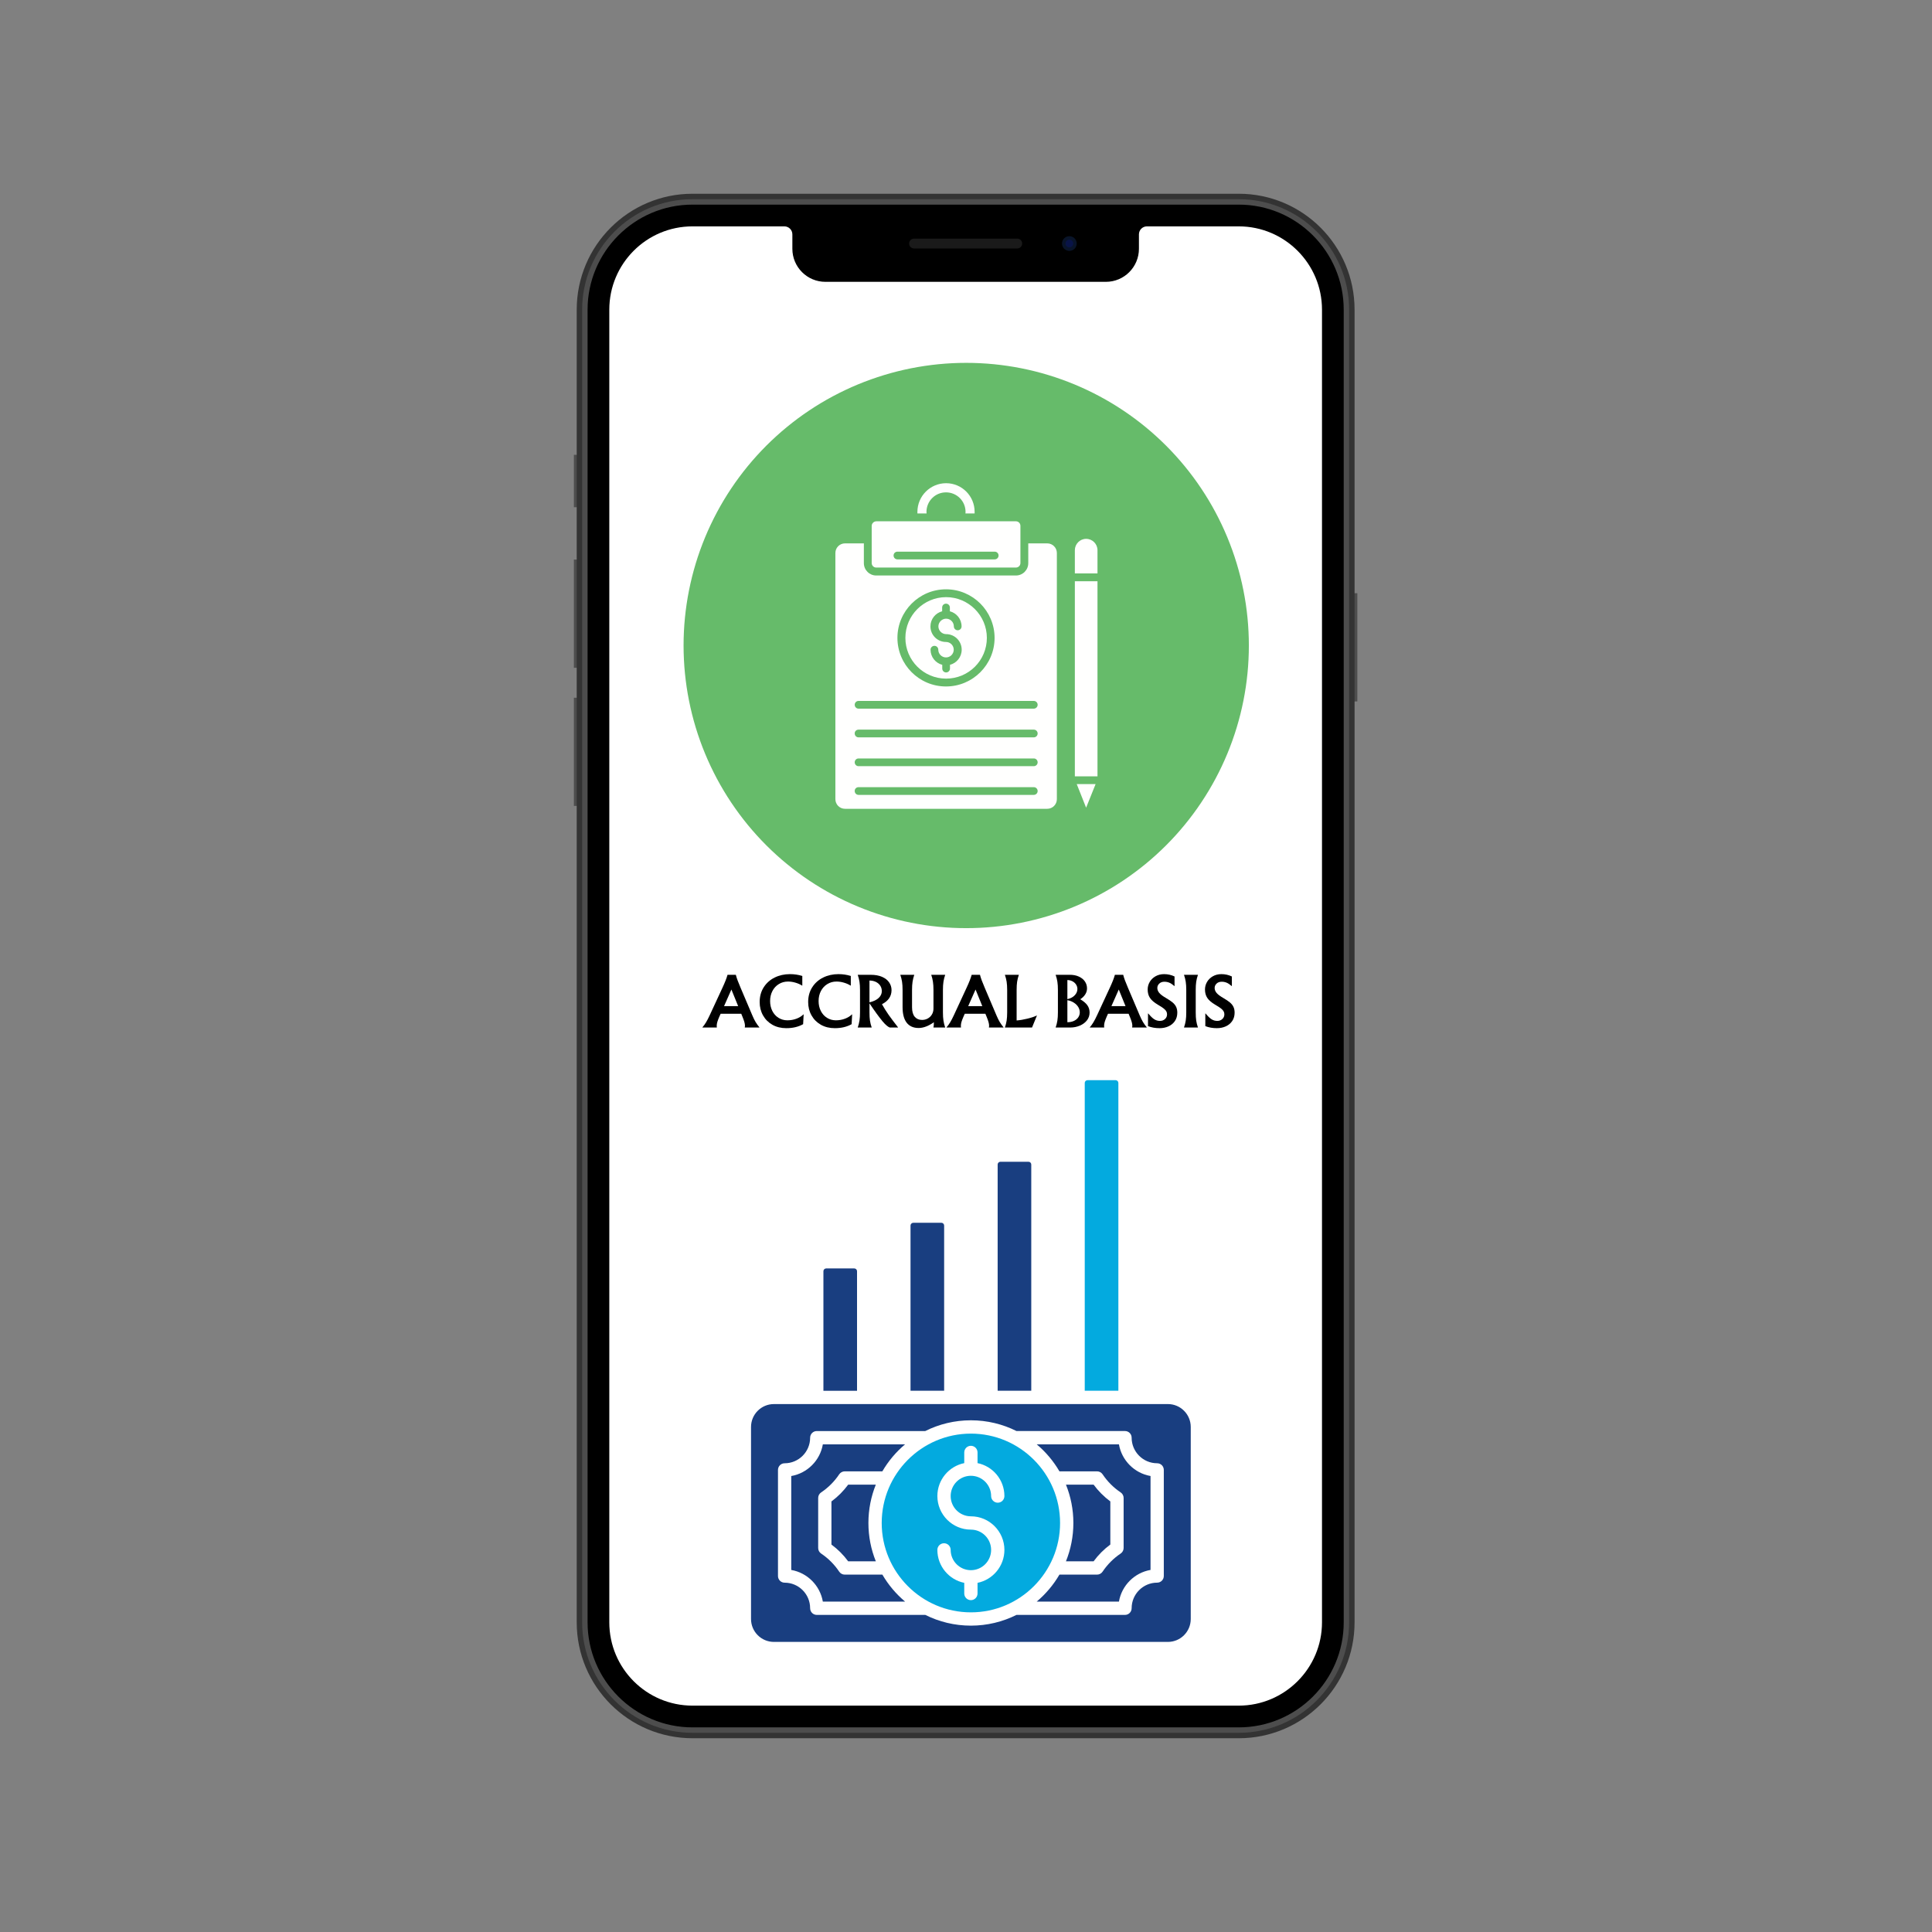
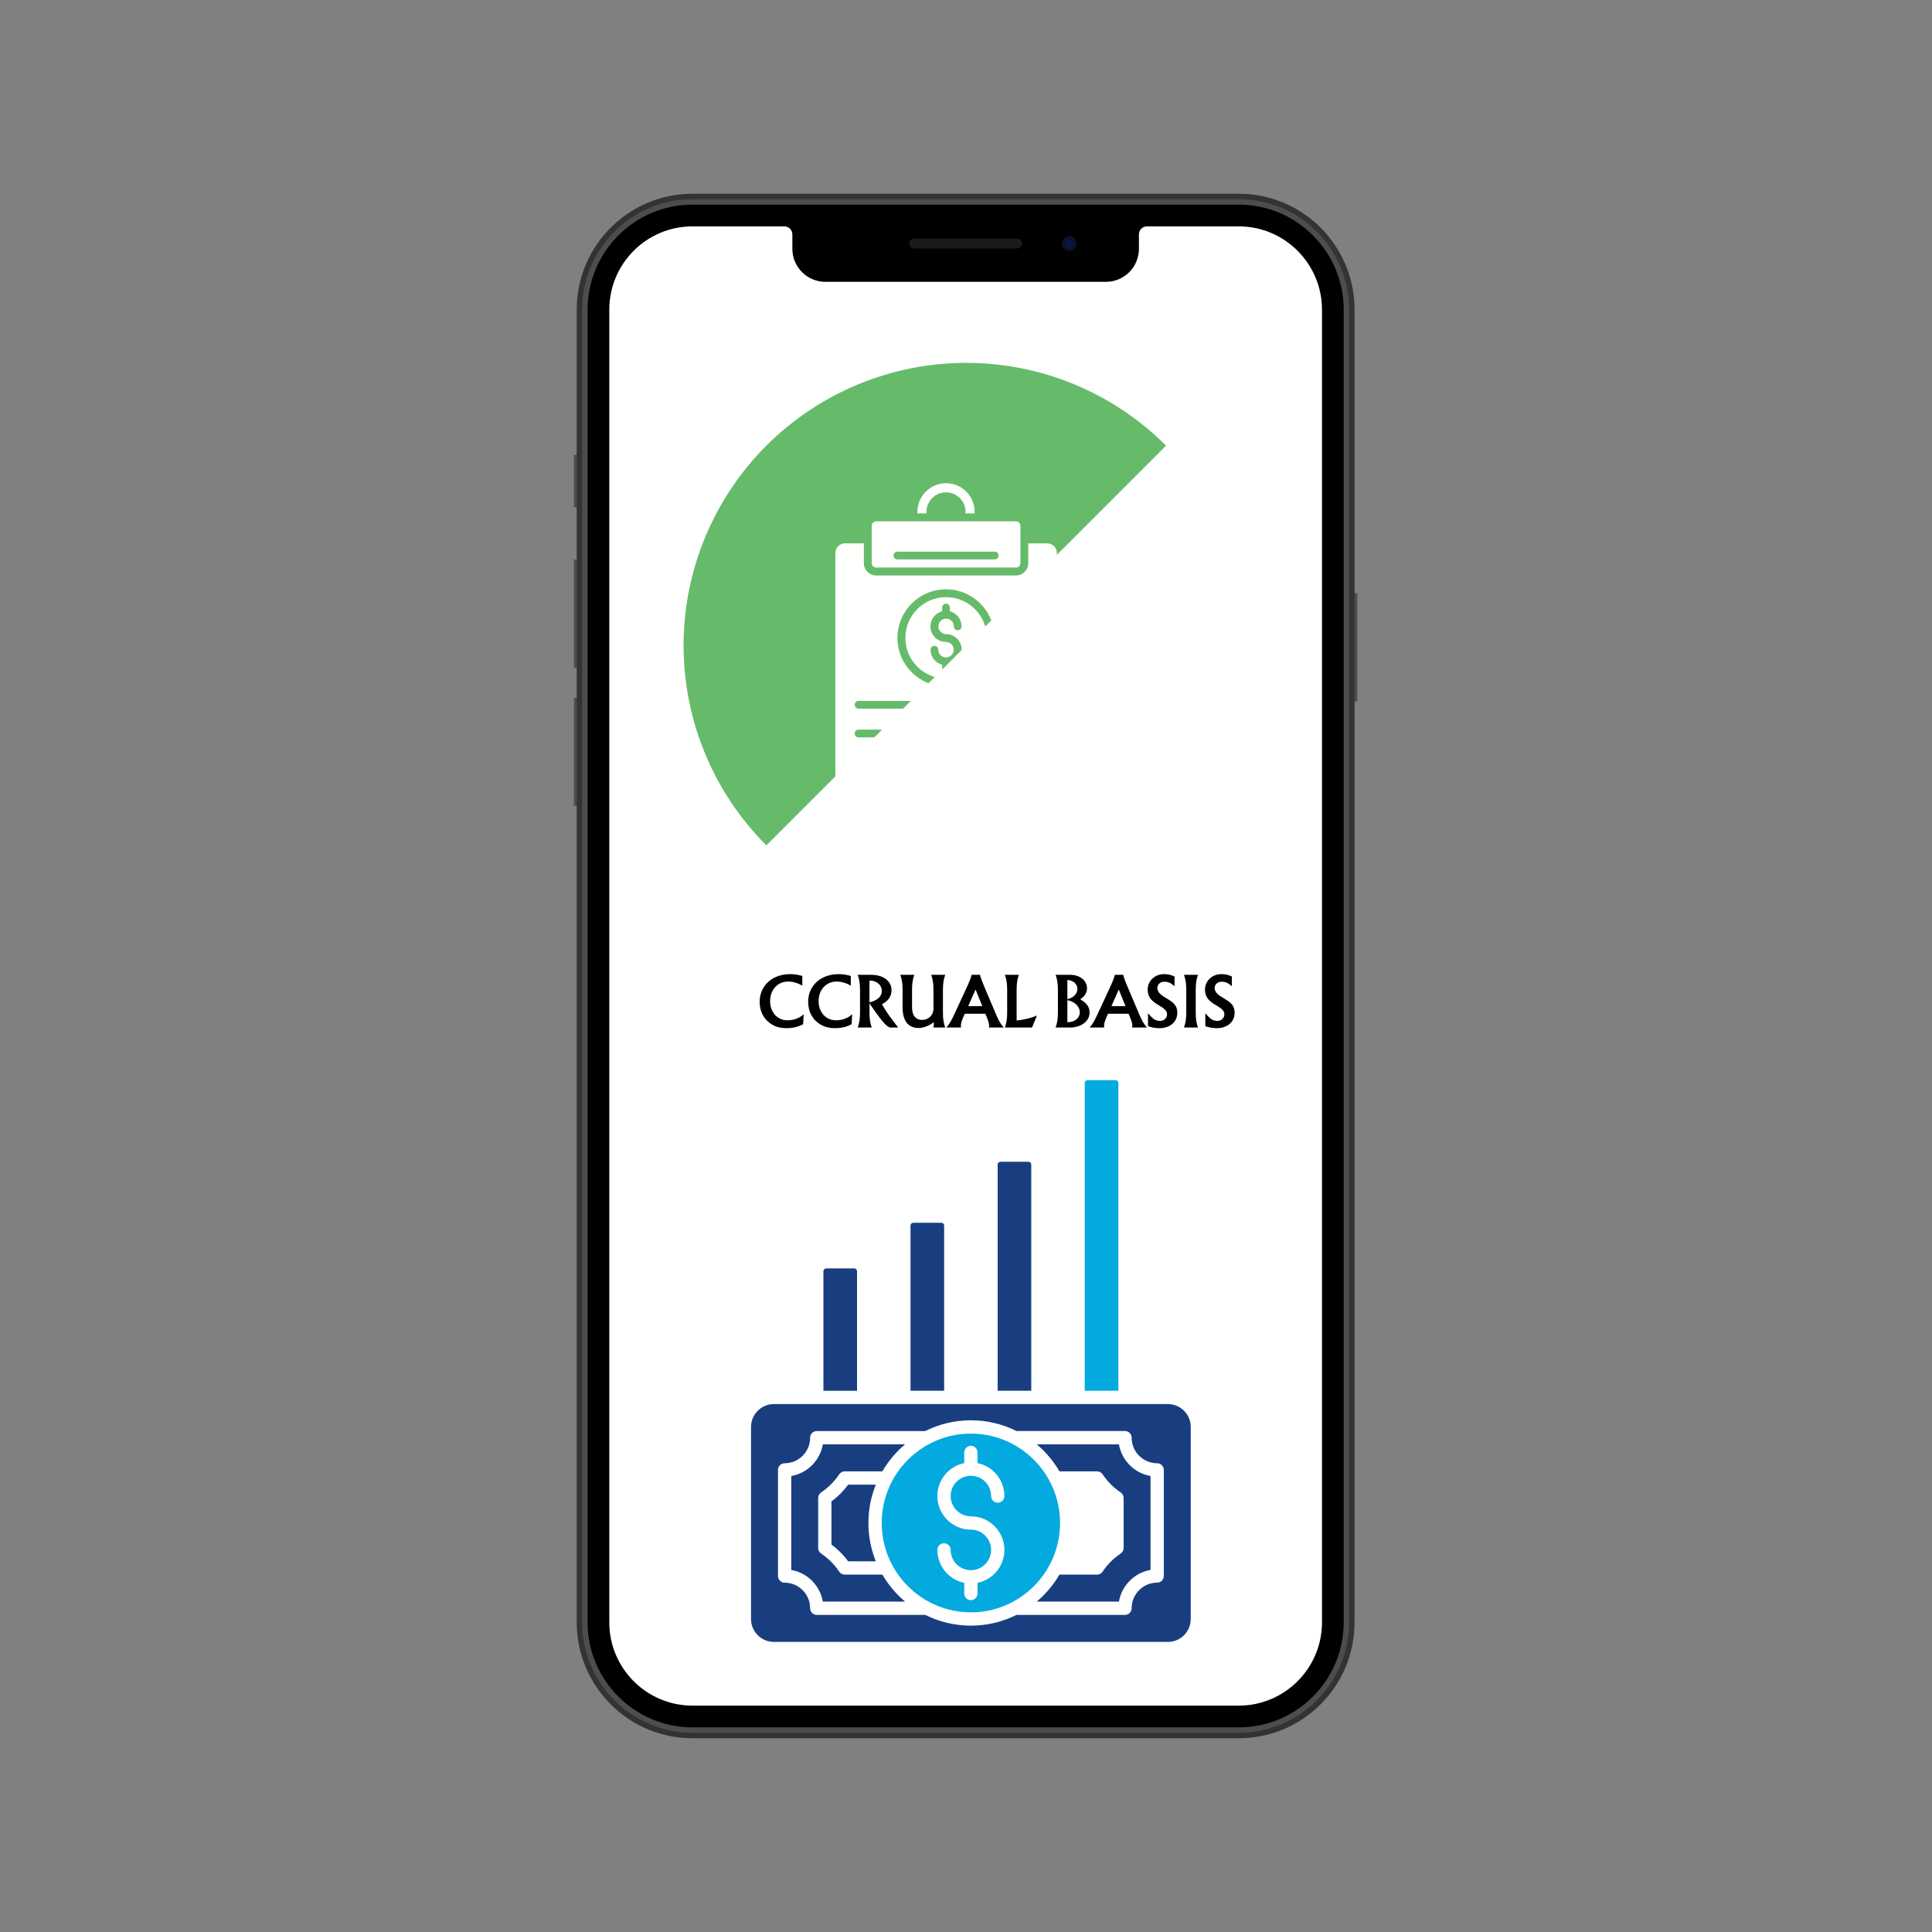
<svg xmlns="http://www.w3.org/2000/svg" width="1080" zoomAndPan="magnify" viewBox="0 0 810 810" height="1080" preserveAspectRatio="xMidYMid meet" version="1.0">
  <rect x="0" y="0" width="810" height="810" fill="#808080" stroke="none" />
  <defs>
    <g />
    <clipPath id="93ebd960a3">
      <path d="M 240.57 190 L 246 190 L 246 213 L 240.57 213 Z M 240.57 190 " clip-rule="nonzero" />
    </clipPath>
    <clipPath id="8de4159d0e">
      <path d="M 240.57 292 L 246 292 L 246 338 L 240.57 338 Z M 240.57 292 " clip-rule="nonzero" />
    </clipPath>
    <clipPath id="78579bdbb9">
      <path d="M 564 248 L 569.07 248 L 569.07 295 L 564 295 Z M 564 248 " clip-rule="nonzero" />
    </clipPath>
    <clipPath id="b9dc9b1387">
      <path d="M 240.57 234 L 246 234 L 246 280 L 240.57 280 Z M 240.57 234 " clip-rule="nonzero" />
    </clipPath>
    <clipPath id="4f32c9540a">
-       <path d="M 286.59 152.129 L 523.59 152.129 L 523.59 389.129 L 286.59 389.129 Z M 286.59 152.129 " clip-rule="nonzero" />
+       <path d="M 286.59 152.129 L 523.59 152.129 L 286.59 389.129 Z M 286.59 152.129 " clip-rule="nonzero" />
    </clipPath>
    <clipPath id="a26c2dbee7">
      <path d="M 454 452.852 L 469 452.852 L 469 584 L 454 584 Z M 454 452.852 " clip-rule="nonzero" />
    </clipPath>
    <clipPath id="03f8f6f6b0">
      <path d="M 314.797 588 L 499.297 588 L 499.297 688.352 L 314.797 688.352 Z M 314.797 588 " clip-rule="nonzero" />
    </clipPath>
  </defs>
  <g clip-path="url(#93ebd960a3)">
    <path fill="#4d4d4d" d="M 245.531 212.645 L 240.598 212.645 L 240.598 190.684 L 245.531 190.684 L 245.531 212.645 " fill-opacity="1" fill-rule="nonzero" />
  </g>
  <g clip-path="url(#8de4159d0e)">
    <path fill="#4d4d4d" d="M 245.531 337.895 L 240.598 337.895 L 240.598 292.523 L 245.531 292.523 L 245.531 337.895 " fill-opacity="1" fill-rule="nonzero" />
  </g>
  <g clip-path="url(#78579bdbb9)">
    <path fill="#4d4d4d" d="M 569.113 294.086 L 564.176 294.086 L 564.176 248.707 L 569.113 248.707 L 569.113 294.086 " fill-opacity="1" fill-rule="nonzero" />
  </g>
  <g clip-path="url(#b9dc9b1387)">
    <path fill="#4d4d4d" d="M 245.531 279.977 L 240.598 279.977 L 240.598 234.605 L 245.531 234.605 L 245.531 279.977 " fill-opacity="1" fill-rule="nonzero" />
  </g>
  <path fill="#333333" d="M 519.359 728.766 L 290.344 728.766 C 263.531 728.766 241.793 707.008 241.793 680.164 L 241.793 129.836 C 241.793 102.992 263.531 81.23 290.344 81.23 L 519.359 81.23 C 546.172 81.23 567.91 102.992 567.91 129.836 L 567.91 680.164 C 567.91 707.008 546.172 728.766 519.359 728.766 " fill-opacity="1" fill-rule="nonzero" />
  <path fill="#4d4d4d" d="M 290.344 726.488 C 264.828 726.488 244.07 705.707 244.07 680.164 L 244.07 129.836 C 244.07 104.293 264.828 83.512 290.344 83.512 L 519.359 83.512 C 544.875 83.512 565.633 104.293 565.633 129.836 L 565.633 680.164 C 565.633 705.707 544.875 726.488 519.359 726.488 L 290.344 726.488 " fill-opacity="1" fill-rule="nonzero" />
  <path fill="#000000" d="M 290.344 724.211 C 266.082 724.211 246.348 704.449 246.348 680.164 L 246.348 129.836 C 246.348 105.551 266.082 85.789 290.344 85.789 L 519.359 85.789 C 543.621 85.789 563.359 105.551 563.359 129.836 L 563.359 680.164 C 563.359 704.449 543.621 724.211 519.359 724.211 L 290.344 724.211 " fill-opacity="1" fill-rule="nonzero" />
  <path fill="#ffffff" d="M 554.254 129.836 L 554.254 680.164 C 554.254 699.426 538.602 715.094 519.355 715.094 L 290.344 715.094 C 271.074 715.094 255.453 699.453 255.453 680.164 L 255.453 129.836 C 255.453 110.547 271.074 94.906 290.344 94.906 L 328.855 94.906 C 330.703 94.906 332.203 96.41 332.203 98.262 L 332.203 104.301 C 332.203 111.953 338.402 118.16 346.051 118.16 L 463.652 118.16 C 471.301 118.16 477.504 111.953 477.504 104.293 L 477.504 98.262 C 477.504 96.41 479.004 94.906 480.852 94.906 L 519.355 94.906 C 538.602 94.906 554.254 110.578 554.254 129.836 " fill-opacity="1" fill-rule="nonzero" />
  <path fill="#1a1a1a" d="M 426.492 104.168 L 383.211 104.168 C 382.074 104.168 381.148 103.242 381.148 102.102 C 381.148 100.965 382.074 100.043 383.211 100.043 L 426.492 100.043 C 427.633 100.043 428.555 100.965 428.555 102.102 C 428.555 103.242 427.633 104.168 426.492 104.168 " fill-opacity="1" fill-rule="nonzero" />
  <path fill="#091429" d="M 451.414 102.102 C 451.414 103.809 450.035 105.191 448.332 105.191 C 446.633 105.191 445.25 103.809 445.25 102.102 C 445.25 100.398 446.633 99.016 448.332 99.016 C 450.035 99.016 451.414 100.398 451.414 102.102 " fill-opacity="1" fill-rule="nonzero" />
  <path fill="#091448" d="M 449.949 102.102 C 449.949 102.996 449.223 103.719 448.332 103.719 C 447.441 103.719 446.715 102.996 446.715 102.102 C 446.715 101.211 447.441 100.484 448.332 100.484 C 449.223 100.484 449.949 101.211 449.949 102.102 " fill-opacity="1" fill-rule="nonzero" />
  <g clip-path="url(#4f32c9540a)">
    <path fill="#66bb6a" d="M 523.59 270.629 C 523.59 272.57 523.543 274.508 523.445 276.445 C 523.352 278.383 523.211 280.316 523.02 282.246 C 522.828 284.176 522.594 286.098 522.309 288.016 C 522.023 289.938 521.691 291.848 521.312 293.75 C 520.934 295.648 520.512 297.543 520.039 299.422 C 519.566 301.305 519.051 303.172 518.488 305.027 C 517.926 306.883 517.316 308.727 516.664 310.551 C 516.008 312.379 515.312 314.188 514.57 315.977 C 513.828 317.77 513.043 319.543 512.211 321.297 C 511.383 323.047 510.512 324.781 509.598 326.492 C 508.684 328.199 507.727 329.887 506.73 331.551 C 505.734 333.215 504.695 334.852 503.617 336.465 C 502.543 338.078 501.426 339.664 500.27 341.219 C 499.113 342.777 497.922 344.305 496.691 345.805 C 495.461 347.305 494.195 348.773 492.895 350.211 C 491.59 351.648 490.254 353.051 488.883 354.422 C 487.512 355.793 486.105 357.129 484.668 358.434 C 483.234 359.734 481.766 361 480.266 362.23 C 478.766 363.461 477.238 364.656 475.68 365.809 C 474.121 366.965 472.539 368.082 470.926 369.16 C 469.312 370.238 467.676 371.273 466.012 372.27 C 464.348 373.27 462.66 374.223 460.949 375.137 C 459.238 376.051 457.508 376.922 455.754 377.754 C 454.004 378.582 452.23 379.367 450.438 380.109 C 448.645 380.852 446.836 381.551 445.012 382.203 C 443.184 382.855 441.344 383.465 439.488 384.027 C 437.633 384.59 435.766 385.109 433.883 385.578 C 432 386.051 430.109 386.477 428.207 386.852 C 426.305 387.23 424.395 387.562 422.477 387.848 C 420.559 388.133 418.637 388.371 416.703 388.559 C 414.773 388.75 412.84 388.891 410.906 388.988 C 408.969 389.082 407.027 389.129 405.09 389.129 C 403.152 389.129 401.211 389.082 399.277 388.988 C 397.34 388.891 395.406 388.75 393.477 388.559 C 391.543 388.371 389.621 388.133 387.703 387.848 C 385.785 387.562 383.875 387.23 381.973 386.852 C 380.07 386.477 378.18 386.051 376.297 385.578 C 374.414 385.109 372.547 384.59 370.691 384.027 C 368.836 383.465 366.996 382.855 365.168 382.203 C 363.344 381.551 361.535 380.852 359.742 380.109 C 357.949 379.367 356.18 378.582 354.426 377.754 C 352.672 376.922 350.941 376.051 349.23 375.137 C 347.52 374.223 345.832 373.27 344.168 372.27 C 342.504 371.273 340.867 370.238 339.254 369.16 C 337.641 368.082 336.059 366.965 334.5 365.809 C 332.941 364.656 331.414 363.461 329.914 362.23 C 328.414 361 326.945 359.734 325.512 358.434 C 324.074 357.129 322.668 355.793 321.297 354.422 C 319.926 353.051 318.59 351.648 317.289 350.211 C 315.984 348.773 314.719 347.305 313.488 345.805 C 312.258 344.305 311.066 342.777 309.91 341.219 C 308.754 339.664 307.637 338.078 306.562 336.465 C 305.484 334.852 304.445 333.215 303.449 331.551 C 302.453 329.887 301.496 328.199 300.582 326.492 C 299.668 324.781 298.797 323.047 297.969 321.297 C 297.137 319.543 296.352 317.77 295.609 315.977 C 294.867 314.188 294.172 312.379 293.516 310.551 C 292.863 308.727 292.254 306.883 291.691 305.027 C 291.129 303.172 290.613 301.305 290.141 299.422 C 289.672 297.543 289.246 295.648 288.867 293.75 C 288.488 291.848 288.156 289.938 287.871 288.016 C 287.59 286.098 287.352 284.176 287.16 282.246 C 286.969 280.316 286.828 278.383 286.734 276.445 C 286.637 274.508 286.59 272.57 286.59 270.629 C 286.59 268.691 286.637 266.754 286.734 264.816 C 286.828 262.879 286.969 260.945 287.16 259.016 C 287.352 257.086 287.59 255.16 287.871 253.242 C 288.156 251.324 288.488 249.414 288.867 247.512 C 289.246 245.609 289.672 243.719 290.141 241.836 C 290.613 239.957 291.129 238.086 291.691 236.23 C 292.254 234.375 292.863 232.535 293.516 230.707 C 294.172 228.883 294.867 227.074 295.609 225.281 C 296.352 223.492 297.137 221.719 297.969 219.965 C 298.797 218.211 299.668 216.48 300.582 214.77 C 301.496 213.059 302.453 211.371 303.449 209.707 C 304.445 208.047 305.484 206.406 306.562 204.797 C 307.637 203.184 308.754 201.598 309.91 200.039 C 311.066 198.48 312.258 196.953 313.488 195.453 C 314.719 193.957 315.984 192.488 317.289 191.051 C 318.59 189.613 319.926 188.211 321.297 186.836 C 322.668 185.465 324.074 184.129 325.512 182.828 C 326.945 181.523 328.414 180.258 329.914 179.027 C 331.414 177.797 332.941 176.605 334.5 175.449 C 336.059 174.293 337.641 173.18 339.254 172.102 C 340.867 171.023 342.504 169.984 344.168 168.988 C 345.832 167.992 347.52 167.035 349.23 166.121 C 350.941 165.207 352.672 164.336 354.426 163.508 C 356.18 162.68 357.949 161.891 359.742 161.148 C 361.535 160.406 363.344 159.711 365.168 159.059 C 366.996 158.402 368.836 157.797 370.691 157.234 C 372.547 156.668 374.414 156.152 376.297 155.68 C 378.18 155.211 380.07 154.785 381.973 154.406 C 383.875 154.027 385.785 153.695 387.703 153.414 C 389.621 153.129 391.543 152.891 393.477 152.699 C 395.406 152.512 397.34 152.367 399.277 152.273 C 401.211 152.176 403.152 152.129 405.09 152.129 C 407.027 152.129 408.969 152.176 410.906 152.273 C 412.84 152.367 414.773 152.512 416.703 152.699 C 418.637 152.891 420.559 153.129 422.477 153.414 C 424.395 153.695 426.305 154.027 428.207 154.406 C 430.109 154.785 432 155.211 433.883 155.68 C 435.766 156.152 437.633 156.668 439.488 157.234 C 441.344 157.797 443.184 158.402 445.012 159.059 C 446.836 159.711 448.645 160.406 450.438 161.148 C 452.23 161.891 454.004 162.68 455.754 163.508 C 457.508 164.336 459.238 165.207 460.949 166.121 C 462.66 167.035 464.348 167.992 466.012 168.988 C 467.676 169.984 469.312 171.023 470.926 172.102 C 472.539 173.18 474.121 174.293 475.68 175.449 C 477.238 176.605 478.766 177.797 480.266 179.027 C 481.766 180.258 483.234 181.523 484.668 182.828 C 486.105 184.129 487.512 185.465 488.883 186.836 C 490.254 188.211 491.59 189.613 492.895 191.051 C 494.195 192.488 495.461 193.957 496.691 195.453 C 497.922 196.953 499.113 198.48 500.27 200.039 C 501.426 201.598 502.543 203.184 503.617 204.797 C 504.695 206.406 505.734 208.047 506.73 209.707 C 507.727 211.371 508.684 213.059 509.598 214.77 C 510.512 216.48 511.383 218.211 512.211 219.965 C 513.043 221.719 513.828 223.492 514.57 225.281 C 515.312 227.074 516.008 228.883 516.664 230.707 C 517.316 232.535 517.926 234.375 518.488 236.23 C 519.051 238.086 519.566 239.957 520.039 241.836 C 520.512 243.719 520.934 245.609 521.312 247.512 C 521.691 249.414 522.023 251.324 522.309 253.242 C 522.594 255.16 522.828 257.086 523.02 259.016 C 523.211 260.945 523.352 262.879 523.445 264.816 C 523.543 266.754 523.59 268.691 523.59 270.629 Z M 523.59 270.629 " fill-opacity="1" fill-rule="nonzero" />
  </g>
  <path fill="#fffffe" d="M 396.664 250.355 C 387.27 250.355 379.586 257.992 379.586 267.438 C 379.586 276.832 387.223 284.516 396.664 284.516 C 406.109 284.516 413.746 276.879 413.746 267.438 C 413.746 258.039 406.062 250.355 396.664 250.355 Z M 396.664 281.926 C 395.738 281.926 395.047 281.184 395.047 280.305 L 395.047 278.73 C 392.223 277.988 390.137 275.445 390.137 272.391 C 390.137 271.465 390.879 270.77 391.758 270.77 C 392.684 270.77 393.379 271.508 393.379 272.391 C 393.379 274.195 394.859 275.629 396.617 275.629 C 398.426 275.629 399.859 274.148 399.859 272.391 C 399.859 270.582 398.379 269.148 396.617 269.148 C 393.008 269.148 390.094 266.234 390.094 262.621 C 390.094 259.566 392.176 257.02 395 256.281 L 395 254.707 C 395 253.781 395.738 253.086 396.617 253.086 C 397.543 253.086 398.238 253.828 398.238 254.707 L 398.238 256.281 C 401.062 257.02 403.145 259.566 403.145 262.621 C 403.145 263.547 402.406 264.242 401.527 264.242 C 400.602 264.242 399.906 263.5 399.906 262.621 C 399.906 260.816 398.426 259.383 396.664 259.383 C 394.906 259.383 393.426 260.863 393.426 262.621 C 393.426 264.383 394.906 265.863 396.664 265.863 C 400.277 265.863 403.191 268.777 403.191 272.391 C 403.191 275.445 401.109 277.988 398.285 278.73 L 398.285 280.305 C 398.285 281.184 397.543 281.926 396.664 281.926 Z M 396.664 281.926 " fill-opacity="1" fill-rule="evenodd" />
  <path fill="#fffffe" d="M 365.465 220.5 L 365.465 226.055 C 365.465 226.102 365.465 226.102 365.465 226.145 C 365.465 226.191 365.465 226.191 365.465 226.238 L 365.465 236.051 C 365.465 237.117 366.301 237.949 367.363 237.949 L 425.922 237.949 C 426.984 237.949 427.816 237.117 427.816 236.051 L 427.816 220.453 C 427.816 219.387 426.984 218.555 425.922 218.555 L 410.184 218.555 C 410.137 218.555 410.09 218.555 410.09 218.555 L 402.914 218.555 C 402.867 218.555 402.82 218.555 402.777 218.555 L 367.457 218.555 C 366.348 218.555 365.465 219.434 365.465 220.5 Z M 376.25 231.285 L 417.031 231.285 C 417.957 231.285 418.652 232.023 418.652 232.906 C 418.652 233.832 417.91 234.523 417.031 234.523 L 376.25 234.523 C 375.324 234.523 374.633 233.785 374.633 232.906 C 374.633 231.98 375.371 231.285 376.25 231.285 Z M 376.25 231.285 " fill-opacity="1" fill-rule="evenodd" />
  <path fill="#fffffe" d="M 396.664 202.586 C 390.047 202.586 384.629 207.953 384.629 214.621 C 384.629 214.852 384.629 215.082 384.629 215.27 L 388.473 215.27 C 388.473 215.035 388.426 214.805 388.426 214.621 C 388.426 210.082 392.082 206.426 396.617 206.426 C 401.156 206.426 404.812 210.082 404.812 214.621 C 404.812 214.852 404.812 215.082 404.766 215.27 L 408.609 215.27 C 408.609 215.035 408.609 214.805 408.609 214.621 C 408.652 208 403.285 202.586 396.664 202.586 Z M 396.664 202.586 " fill-opacity="1" fill-rule="evenodd" />
  <path fill="#fffffe" d="M 450.637 230.684 L 450.637 240.402 L 460.129 240.402 L 460.129 230.684 C 460.129 228.043 458 225.914 455.359 225.914 C 452.77 225.914 450.637 228.043 450.637 230.684 Z M 450.637 230.684 " fill-opacity="1" fill-rule="evenodd" />
  <path fill="#fffffe" d="M 450.637 243.691 L 460.129 243.691 L 460.129 325.484 L 450.637 325.484 Z M 450.637 243.691 " fill-opacity="1" fill-rule="evenodd" />
  <path fill="#fffffe" d="M 451.426 328.723 L 455.359 338.629 L 459.34 328.723 Z M 451.426 328.723 " fill-opacity="1" fill-rule="evenodd" />
  <path fill="#fffffe" d="M 416.984 267.438 C 416.984 278.637 407.867 287.805 396.617 287.805 C 385.371 287.805 376.25 278.684 376.25 267.438 C 376.25 256.234 385.371 247.07 396.617 247.07 C 407.867 247.07 416.984 256.234 416.984 267.438 Z M 350.238 231.84 L 350.238 335.062 C 350.238 337.285 352.043 339.09 354.266 339.09 L 439.066 339.09 C 441.289 339.09 443.094 337.285 443.094 335.062 L 443.094 231.84 C 443.094 229.617 441.289 227.812 439.066 227.812 L 431.105 227.812 L 431.105 236.098 C 431.105 238.969 428.789 241.281 425.922 241.281 L 367.363 241.281 C 364.496 241.281 362.18 238.969 362.18 236.098 L 362.18 227.812 L 354.266 227.812 C 352.043 227.812 350.238 229.617 350.238 231.84 Z M 359.957 293.867 L 433.418 293.867 C 434.344 293.867 435.039 294.609 435.039 295.488 C 435.039 296.367 434.297 297.105 433.418 297.105 L 359.957 297.105 C 359.031 297.105 358.34 296.367 358.34 295.488 C 358.34 294.609 359.031 293.867 359.957 293.867 Z M 359.957 305.902 L 433.418 305.902 C 434.344 305.902 435.039 306.645 435.039 307.523 C 435.039 308.449 434.297 309.141 433.418 309.141 L 359.957 309.141 C 359.031 309.141 358.34 308.402 358.34 307.523 C 358.293 306.645 359.031 305.902 359.957 305.902 Z M 359.957 317.984 L 433.418 317.984 C 434.344 317.984 435.039 318.723 435.039 319.605 C 435.039 320.531 434.297 321.223 433.418 321.223 L 359.957 321.223 C 359.031 321.223 358.34 320.484 358.34 319.605 C 358.34 318.723 359.031 317.984 359.957 317.984 Z M 359.957 330.02 L 433.418 330.02 C 434.344 330.02 435.039 330.758 435.039 331.641 C 435.039 332.566 434.297 333.258 433.418 333.258 L 359.957 333.258 C 359.031 333.258 358.34 332.52 358.34 331.641 C 358.293 330.758 359.031 330.02 359.957 330.02 Z M 359.957 330.02 " fill-opacity="1" fill-rule="evenodd" />
  <g clip-path="url(#a26c2dbee7)">
    <path fill="#03aadf" d="M 454.785 454.023 L 454.785 583.078 L 468.883 583.078 L 468.883 454.023 C 468.883 453.395 468.359 452.871 467.734 452.871 L 455.934 452.871 C 455.309 452.871 454.785 453.395 454.785 454.023 Z M 454.785 454.023 " fill-opacity="1" fill-rule="evenodd" />
  </g>
  <path fill="#193e80" d="M 418.27 488.223 L 418.27 583.078 L 432.363 583.078 L 432.363 488.223 C 432.363 487.598 431.844 487.074 431.219 487.074 L 419.418 487.074 C 418.789 487.074 418.27 487.598 418.27 488.223 Z M 418.27 488.223 " fill-opacity="1" fill-rule="evenodd" />
  <path fill="#193e80" d="M 381.742 513.809 L 381.742 583.078 L 395.836 583.078 L 395.836 513.809 C 395.836 513.18 395.316 512.656 394.691 512.656 L 382.891 512.656 C 382.27 512.664 381.742 513.188 381.742 513.809 Z M 381.742 513.809 " fill-opacity="1" fill-rule="evenodd" />
  <path fill="#193e80" d="M 345.219 532.953 L 345.219 583.082 L 359.316 583.082 L 359.316 532.953 C 359.316 532.324 358.793 531.801 358.168 531.801 L 346.367 531.801 C 345.742 531.801 345.219 532.324 345.219 532.953 Z M 345.219 532.953 " fill-opacity="1" fill-rule="evenodd" />
  <path fill="#03aadf" d="M 407.051 601.051 C 386.43 601.051 369.66 617.859 369.66 638.52 C 369.66 659.18 386.43 675.984 407.051 675.984 C 427.668 675.984 444.441 659.18 444.441 638.52 C 444.441 617.859 427.668 601.051 407.051 601.051 Z M 392.996 649.809 C 392.996 648.266 394.242 647.016 395.785 647.016 C 397.324 647.016 398.57 648.266 398.57 649.809 C 398.57 654.492 402.371 658.301 407.047 658.309 L 407.055 658.309 C 411.73 658.301 415.531 654.492 415.531 649.809 C 415.531 645.121 411.73 641.305 407.051 641.305 C 399.305 641.305 392.996 634.988 392.996 627.223 C 392.996 620.414 397.844 614.723 404.266 613.422 L 404.266 608.949 C 404.266 607.406 405.512 606.16 407.051 606.16 C 408.59 606.16 409.836 607.406 409.836 608.949 L 409.836 613.422 C 416.254 614.719 421.102 620.414 421.102 627.223 C 421.102 628.766 419.855 630.016 418.316 630.016 C 416.777 630.016 415.531 628.766 415.531 627.223 C 415.531 622.535 411.73 618.727 407.051 618.727 C 402.371 618.727 398.57 622.535 398.57 627.223 C 398.57 631.91 402.371 635.723 407.051 635.723 C 414.797 635.723 421.102 642.039 421.102 649.809 C 421.102 656.617 416.254 662.309 409.836 663.613 L 409.836 668.078 C 409.836 669.617 408.59 670.867 407.051 670.867 C 405.512 670.867 404.266 669.617 404.266 668.078 L 404.266 663.613 C 397.852 662.312 392.996 656.617 392.996 649.809 Z M 392.996 649.809 " fill-opacity="1" fill-rule="evenodd" />
  <path fill="#193e80" d="M 355.605 622.449 C 353.625 625.137 351.273 627.492 348.586 629.48 L 348.586 647.562 C 351.27 649.543 353.621 651.902 355.605 654.594 L 367.199 654.594 C 365.191 649.625 364.086 644.195 364.086 638.512 C 364.086 632.84 365.191 627.418 367.188 622.453 Z M 355.605 622.449 " fill-opacity="1" fill-rule="evenodd" />
  <path fill="#193e80" d="M 379.441 605.559 L 344.98 605.559 C 343.812 612.32 338.48 617.66 331.734 618.832 L 331.734 658.211 C 338.48 659.383 343.812 664.73 344.98 671.484 L 379.469 671.484 C 375.68 668.293 372.445 664.469 369.938 660.168 L 354.16 660.168 C 353.227 660.168 352.363 659.703 351.848 658.934 C 349.824 655.91 347.27 653.352 344.25 651.324 C 343.484 650.805 343.023 649.934 343.023 649.008 L 343.023 628.031 C 343.023 627.098 343.484 626.23 344.25 625.715 C 347.266 623.688 349.824 621.129 351.848 618.102 C 352.363 617.336 353.234 616.871 354.16 616.871 L 369.926 616.871 C 372.426 612.57 375.66 608.742 379.441 605.559 Z M 379.441 605.559 " fill-opacity="1" fill-rule="evenodd" />
  <g clip-path="url(#03f8f6f6b0)">
    <path fill="#193e80" d="M 378.789 588.66 L 362.277 588.66 C 362.215 588.664 362.16 588.664 362.102 588.664 C 362.043 588.664 361.988 588.664 361.926 588.66 L 342.609 588.66 C 342.547 588.664 342.492 588.664 342.434 588.664 C 342.375 588.664 342.32 588.664 342.262 588.66 L 324.453 588.66 L 324.453 588.664 C 319.176 588.664 314.871 592.969 314.871 598.266 L 314.871 678.777 C 314.871 684.066 319.164 688.379 324.453 688.379 L 489.648 688.379 C 494.926 688.379 499.227 684.074 499.227 678.777 L 499.227 598.262 C 499.227 592.973 494.938 588.66 489.648 588.66 L 471.84 588.66 C 471.781 588.664 471.727 588.664 471.668 588.664 C 471.605 588.664 471.547 588.664 471.492 588.66 L 435.324 588.66 C 435.266 588.664 435.211 588.664 435.152 588.664 C 435.09 588.664 435.035 588.664 434.977 588.66 L 415.664 588.66 C 415.602 588.664 415.547 588.664 415.488 588.664 C 415.43 588.664 415.375 588.664 415.316 588.66 L 398.805 588.66 C 398.742 588.664 398.688 588.664 398.629 588.664 C 398.57 588.664 398.516 588.664 398.453 588.66 L 379.137 588.66 C 379.074 588.664 379.02 588.664 378.961 588.664 C 378.902 588.664 378.84 588.664 378.789 588.66 Z M 342.434 599.977 L 387.91 599.977 C 393.68 597.09 400.18 595.465 407.051 595.465 C 413.91 595.465 420.406 597.09 426.164 599.965 L 471.66 599.965 C 473.199 599.965 474.445 601.215 474.445 602.758 C 474.445 608.668 479.246 613.477 485.145 613.477 C 486.684 613.477 487.93 614.723 487.93 616.266 L 487.93 660.746 C 487.93 662.285 486.684 663.535 485.145 663.535 C 479.246 663.535 474.445 668.344 474.445 674.254 C 474.445 675.805 473.199 677.055 471.66 677.055 L 426.164 677.055 C 420.402 679.934 413.91 681.559 407.051 681.559 C 400.191 681.559 393.695 679.934 387.938 677.055 L 342.441 677.055 C 340.898 677.055 339.652 675.805 339.652 674.262 C 339.652 668.355 334.855 663.547 328.957 663.547 C 327.418 663.547 326.172 662.297 326.172 660.754 L 326.172 616.277 C 326.172 614.734 327.418 613.484 328.957 613.484 C 334.855 613.484 339.652 608.68 339.652 602.77 C 339.652 601.227 340.898 599.977 342.434 599.977 Z M 342.434 599.977 " fill-opacity="1" fill-rule="evenodd" />
  </g>
-   <path fill="#193e80" d="M 446.906 622.441 C 448.91 627.41 450.016 632.832 450.016 638.508 C 450.016 644.188 448.91 649.617 446.902 654.586 L 458.496 654.586 C 460.477 651.898 462.824 649.543 465.512 647.551 L 465.512 629.477 C 462.832 627.492 460.48 625.137 458.496 622.441 Z M 446.906 622.441 " fill-opacity="1" fill-rule="evenodd" />
  <path fill="#193e80" d="M 469.121 605.551 L 434.648 605.551 C 438.438 608.738 441.668 612.566 444.176 616.867 L 459.949 616.867 C 460.879 616.867 461.742 617.328 462.262 618.098 C 464.285 621.125 466.836 623.68 469.855 625.707 C 470.621 626.227 471.086 627.098 471.086 628.023 L 471.086 649 C 471.086 649.934 470.621 650.801 469.855 651.32 C 466.836 653.348 464.285 655.902 462.262 658.93 C 461.742 659.703 460.871 660.168 459.949 660.168 L 444.172 660.168 C 441.664 664.461 438.438 668.289 434.648 671.473 L 469.121 671.473 C 470.289 664.711 475.629 659.371 482.367 658.199 L 482.367 618.824 C 475.621 617.652 470.289 612.305 469.121 605.551 Z M 469.121 605.551 " fill-opacity="1" fill-rule="evenodd" />
  <g fill="#000000" fill-opacity="1">
    <g transform="translate(295.489, 430.8)">
      <g>
-         <path d="M 19.922 -5.109 C 20.391 -4.004 20.844 -3.082 21.281 -2.344 C 21.727 -1.602 22.266 -0.848 22.891 -0.078 L 22.891 0 L 16.766 0 C 16.816 -0.195 16.844 -0.441 16.844 -0.734 C 16.844 -1.203 16.758 -1.723 16.594 -2.297 C 16.438 -2.867 16.16 -3.633 15.766 -4.594 L 15.281 -5.781 L 6.641 -5.781 L 6.078 -4.516 C 5.703 -3.648 5.426 -2.922 5.25 -2.328 C 5.082 -1.734 5 -1.203 5 -0.734 C 5 -0.492 5.016 -0.25 5.047 0 L -1 0 L -1 -0.078 C -0.438 -0.723 0.07 -1.43 0.531 -2.203 C 1 -2.984 1.516 -3.977 2.078 -5.188 L 7.391 -16.656 C 8.453 -18.926 9.164 -20.742 9.531 -22.109 L 13.016 -22.109 C 13.316 -20.848 13.984 -19.031 15.016 -16.656 Z M 8.078 -8.984 L 13.984 -8.984 L 11.156 -15.938 Z M 8.078 -8.984 " />
-       </g>
+         </g>
    </g>
  </g>
  <g fill="#000000" fill-opacity="1">
    <g transform="translate(317.386, 430.8)">
      <g>
        <path d="M 12.281 0.266 C 10.082 0.266 8.141 -0.207 6.453 -1.156 C 4.766 -2.113 3.453 -3.426 2.516 -5.094 C 1.578 -6.758 1.109 -8.625 1.109 -10.688 C 1.109 -13.031 1.672 -15.086 2.797 -16.859 C 3.922 -18.629 5.445 -19.992 7.375 -20.953 C 9.312 -21.91 11.453 -22.391 13.797 -22.391 C 14.754 -22.391 15.633 -22.328 16.438 -22.203 C 17.25 -22.086 18.098 -21.895 18.984 -21.625 L 18.984 -17.609 L 18.906 -17.578 C 18.094 -18.098 17.16 -18.508 16.109 -18.812 C 15.066 -19.125 14.023 -19.281 12.984 -19.281 C 11.566 -19.281 10.285 -18.926 9.141 -18.219 C 7.992 -17.52 7.098 -16.551 6.453 -15.312 C 5.805 -14.07 5.484 -12.664 5.484 -11.094 C 5.484 -9.582 5.789 -8.207 6.406 -6.969 C 7.031 -5.738 7.895 -4.773 9 -4.078 C 10.113 -3.379 11.352 -3.031 12.719 -3.031 C 14.082 -3.031 15.352 -3.254 16.531 -3.703 C 17.719 -4.148 18.695 -4.754 19.469 -5.516 L 19.547 -5.484 L 19.328 -1.406 C 17.348 -0.289 15 0.266 12.281 0.266 Z M 12.281 0.266 " />
      </g>
    </g>
  </g>
  <g fill="#000000" fill-opacity="1">
    <g transform="translate(337.717, 430.8)">
      <g>
        <path d="M 12.281 0.266 C 10.082 0.266 8.141 -0.207 6.453 -1.156 C 4.766 -2.113 3.453 -3.426 2.516 -5.094 C 1.578 -6.758 1.109 -8.625 1.109 -10.688 C 1.109 -13.031 1.672 -15.086 2.797 -16.859 C 3.922 -18.629 5.445 -19.992 7.375 -20.953 C 9.312 -21.91 11.453 -22.391 13.797 -22.391 C 14.754 -22.391 15.633 -22.328 16.438 -22.203 C 17.25 -22.086 18.098 -21.895 18.984 -21.625 L 18.984 -17.609 L 18.906 -17.578 C 18.094 -18.098 17.16 -18.508 16.109 -18.812 C 15.066 -19.125 14.023 -19.281 12.984 -19.281 C 11.566 -19.281 10.285 -18.926 9.141 -18.219 C 7.992 -17.52 7.098 -16.551 6.453 -15.312 C 5.805 -14.07 5.484 -12.664 5.484 -11.094 C 5.484 -9.582 5.789 -8.207 6.406 -6.969 C 7.031 -5.738 7.895 -4.773 9 -4.078 C 10.113 -3.379 11.352 -3.031 12.719 -3.031 C 14.082 -3.031 15.352 -3.254 16.531 -3.703 C 17.719 -4.148 18.695 -4.754 19.469 -5.516 L 19.547 -5.484 L 19.328 -1.406 C 17.348 -0.289 15 0.266 12.281 0.266 Z M 12.281 0.266 " />
      </g>
    </g>
  </g>
  <g fill="#000000" fill-opacity="1">
    <g transform="translate(358.048, 430.8)">
      <g>
        <path d="M 11.719 -9.781 C 12.602 -8.207 13.539 -6.711 14.531 -5.297 C 15.531 -3.891 16.832 -2.16 18.438 -0.109 L 18.438 0 L 14.984 0 C 14.16 -0.32 13.145 -1.203 11.938 -2.641 C 10.363 -4.555 8.547 -7.062 6.484 -10.156 L 6.484 -6.344 C 6.484 -5.008 6.551 -3.863 6.688 -2.906 C 6.832 -1.957 7.078 -0.988 7.422 0 L 1.562 0 C 1.906 -0.988 2.148 -1.957 2.297 -2.906 C 2.441 -3.863 2.516 -5.008 2.516 -6.344 L 2.516 -15.766 C 2.516 -17.098 2.441 -18.238 2.297 -19.188 C 2.148 -20.145 1.906 -21.117 1.562 -22.109 L 7 -22.109 C 8.863 -22.109 10.453 -21.82 11.766 -21.25 C 13.086 -20.676 14.078 -19.898 14.734 -18.922 C 15.398 -17.953 15.734 -16.875 15.734 -15.688 C 15.734 -13.113 14.395 -11.145 11.719 -9.781 Z M 6.484 -10.562 C 8.172 -10.957 9.453 -11.566 10.328 -12.391 C 11.211 -13.223 11.656 -14.172 11.656 -15.234 C 11.656 -16.129 11.426 -16.914 10.969 -17.594 C 10.508 -18.27 9.891 -18.789 9.109 -19.156 C 8.328 -19.52 7.453 -19.703 6.484 -19.703 Z M 6.484 -10.562 " />
      </g>
    </g>
  </g>
  <g fill="#000000" fill-opacity="1">
    <g transform="translate(376.111, 430.8)">
      <g>
        <path d="M 9.016 0.188 C 6.836 0.188 5.172 -0.551 4.016 -2.031 C 2.867 -3.52 2.297 -5.695 2.297 -8.562 L 2.297 -15.766 C 2.297 -17.098 2.223 -18.238 2.078 -19.188 C 1.93 -20.145 1.688 -21.117 1.344 -22.109 L 7.203 -22.109 C 6.867 -21.117 6.629 -20.145 6.484 -19.188 C 6.336 -18.238 6.266 -17.098 6.266 -15.766 L 6.266 -8.5 C 6.266 -6.738 6.641 -5.41 7.391 -4.516 C 8.148 -3.629 9.176 -3.188 10.469 -3.188 C 11.32 -3.188 12.113 -3.383 12.844 -3.781 C 13.57 -4.176 14.156 -4.738 14.594 -5.469 C 15.031 -6.195 15.25 -7.031 15.25 -7.969 L 15.25 -15.766 C 15.25 -17.098 15.176 -18.238 15.031 -19.188 C 14.895 -20.145 14.656 -21.117 14.312 -22.109 L 20.172 -22.109 C 19.828 -21.117 19.582 -20.145 19.438 -19.188 C 19.289 -18.238 19.219 -17.098 19.219 -15.766 L 19.219 -6.344 C 19.219 -5.008 19.289 -3.863 19.438 -2.906 C 19.582 -1.957 19.828 -0.988 20.172 0 L 15.234 0 C 15.359 -0.488 15.422 -1.227 15.422 -2.219 C 13.148 -0.613 11.016 0.188 9.016 0.188 Z M 9.016 0.188 " />
      </g>
    </g>
  </g>
  <g fill="#000000" fill-opacity="1">
    <g transform="translate(397.846, 430.8)">
      <g>
        <path d="M 19.922 -5.109 C 20.391 -4.004 20.844 -3.082 21.281 -2.344 C 21.727 -1.602 22.266 -0.848 22.891 -0.078 L 22.891 0 L 16.766 0 C 16.816 -0.195 16.844 -0.441 16.844 -0.734 C 16.844 -1.203 16.758 -1.723 16.594 -2.297 C 16.438 -2.867 16.16 -3.633 15.766 -4.594 L 15.281 -5.781 L 6.641 -5.781 L 6.078 -4.516 C 5.703 -3.648 5.426 -2.922 5.25 -2.328 C 5.082 -1.734 5 -1.203 5 -0.734 C 5 -0.492 5.016 -0.25 5.047 0 L -1 0 L -1 -0.078 C -0.438 -0.723 0.07 -1.43 0.531 -2.203 C 1 -2.984 1.516 -3.977 2.078 -5.188 L 7.391 -16.656 C 8.453 -18.926 9.164 -20.742 9.531 -22.109 L 13.016 -22.109 C 13.316 -20.848 13.984 -19.031 15.016 -16.656 Z M 8.078 -8.984 L 13.984 -8.984 L 11.156 -15.938 Z M 8.078 -8.984 " />
      </g>
    </g>
  </g>
  <g fill="#000000" fill-opacity="1">
    <g transform="translate(419.743, 430.8)">
      <g>
        <path d="M 1.562 0 C 1.906 -0.988 2.148 -1.957 2.297 -2.906 C 2.441 -3.863 2.516 -5.008 2.516 -6.344 L 2.516 -15.766 C 2.516 -17.098 2.441 -18.238 2.297 -19.188 C 2.148 -20.145 1.906 -21.117 1.562 -22.109 L 7.422 -22.109 C 7.078 -21.117 6.832 -20.145 6.688 -19.188 C 6.551 -18.238 6.484 -17.098 6.484 -15.766 L 6.484 -2.969 C 7.867 -3.07 9.391 -3.328 11.047 -3.734 C 12.711 -4.141 14.008 -4.578 14.938 -5.047 L 14.984 -5 L 12.938 0 Z M 1.562 0 " />
      </g>
    </g>
  </g>
  <g fill="#000000" fill-opacity="1">
    <g transform="translate(434.404, 430.8)">
      <g />
    </g>
  </g>
  <g fill="#000000" fill-opacity="1">
    <g transform="translate(441.019, 430.8)">
      <g>
        <path d="M 11.875 -11.859 C 13.227 -11.066 14.219 -10.234 14.844 -9.359 C 15.477 -8.484 15.797 -7.461 15.797 -6.297 C 15.797 -5.066 15.426 -3.973 14.688 -3.016 C 13.945 -2.066 12.953 -1.328 11.703 -0.797 C 10.453 -0.266 9.086 0 7.609 0 L 1.562 0 C 1.906 -0.988 2.148 -1.957 2.297 -2.906 C 2.441 -3.863 2.516 -5.008 2.516 -6.344 L 2.516 -15.766 C 2.516 -17.098 2.441 -18.238 2.297 -19.188 C 2.148 -20.145 1.906 -21.117 1.562 -22.109 L 7.562 -22.109 C 8.977 -22.109 10.227 -21.859 11.312 -21.359 C 12.395 -20.867 13.234 -20.191 13.828 -19.328 C 14.422 -18.461 14.719 -17.484 14.719 -16.391 C 14.719 -15.504 14.469 -14.672 13.969 -13.891 C 13.477 -13.109 12.781 -12.43 11.875 -11.859 Z M 6.484 -11.906 C 7.773 -12.176 8.797 -12.707 9.547 -13.5 C 10.305 -14.289 10.688 -15.172 10.688 -16.141 C 10.688 -16.828 10.5 -17.457 10.125 -18.031 C 9.75 -18.613 9.234 -19.07 8.578 -19.406 C 7.93 -19.738 7.234 -19.906 6.484 -19.906 Z M 6.484 -2.234 C 7.523 -2.234 8.441 -2.414 9.234 -2.781 C 10.023 -3.156 10.629 -3.656 11.047 -4.281 C 11.473 -4.914 11.688 -5.602 11.688 -6.344 C 11.688 -7.156 11.469 -7.914 11.031 -8.625 C 10.594 -9.332 9.977 -9.938 9.188 -10.438 C 8.406 -10.945 7.504 -11.289 6.484 -11.469 Z M 6.484 -2.234 " />
      </g>
    </g>
  </g>
  <g fill="#000000" fill-opacity="1">
    <g transform="translate(457.894, 430.8)">
      <g>
        <path d="M 19.922 -5.109 C 20.391 -4.004 20.844 -3.082 21.281 -2.344 C 21.727 -1.602 22.266 -0.848 22.891 -0.078 L 22.891 0 L 16.766 0 C 16.816 -0.195 16.844 -0.441 16.844 -0.734 C 16.844 -1.203 16.758 -1.723 16.594 -2.297 C 16.438 -2.867 16.16 -3.633 15.766 -4.594 L 15.281 -5.781 L 6.641 -5.781 L 6.078 -4.516 C 5.703 -3.648 5.426 -2.922 5.25 -2.328 C 5.082 -1.734 5 -1.203 5 -0.734 C 5 -0.492 5.016 -0.25 5.047 0 L -1 0 L -1 -0.078 C -0.438 -0.723 0.07 -1.43 0.531 -2.203 C 1 -2.984 1.516 -3.977 2.078 -5.188 L 7.391 -16.656 C 8.453 -18.926 9.164 -20.742 9.531 -22.109 L 13.016 -22.109 C 13.316 -20.848 13.984 -19.031 15.016 -16.656 Z M 8.078 -8.984 L 13.984 -8.984 L 11.156 -15.938 Z M 8.078 -8.984 " />
      </g>
    </g>
  </g>
  <g fill="#000000" fill-opacity="1">
    <g transform="translate(479.791, 430.8)">
      <g>
        <path d="M 6.344 0.266 C 4.562 0.266 2.953 -0.02 1.516 -0.594 L 1.516 -5.891 L 1.625 -5.891 C 2.594 -4.711 3.438 -3.898 4.156 -3.453 C 4.875 -3.004 5.664 -2.781 6.531 -2.781 C 7.375 -2.781 8.078 -3.039 8.641 -3.562 C 9.211 -4.082 9.5 -4.738 9.5 -5.531 C 9.5 -6.02 9.391 -6.453 9.172 -6.828 C 8.961 -7.203 8.582 -7.602 8.031 -8.031 C 7.477 -8.457 6.68 -8.973 5.641 -9.578 C 4.078 -10.504 2.973 -11.457 2.328 -12.438 C 1.691 -13.414 1.375 -14.586 1.375 -15.953 C 1.375 -17.066 1.656 -18.113 2.219 -19.094 C 2.789 -20.082 3.602 -20.879 4.656 -21.484 C 5.707 -22.086 6.91 -22.391 8.266 -22.391 C 9.828 -22.391 11.285 -22.062 12.641 -21.406 L 12.641 -17.422 L 12.562 -17.391 C 11.82 -18.055 11.125 -18.523 10.469 -18.797 C 9.82 -19.066 9.129 -19.203 8.391 -19.203 C 7.492 -19.203 6.773 -18.941 6.234 -18.422 C 5.691 -17.91 5.422 -17.297 5.422 -16.578 C 5.422 -15.859 5.691 -15.172 6.234 -14.516 C 6.773 -13.867 7.727 -13.148 9.094 -12.359 C 10.25 -11.691 11.16 -11.078 11.828 -10.516 C 12.492 -9.961 12.988 -9.344 13.312 -8.656 C 13.633 -7.977 13.797 -7.172 13.797 -6.234 C 13.797 -4.891 13.461 -3.723 12.797 -2.734 C 12.129 -1.754 11.234 -1.008 10.109 -0.5 C 8.984 0.008 7.727 0.266 6.344 0.266 Z M 6.344 0.266 " />
      </g>
    </g>
  </g>
  <g fill="#000000" fill-opacity="1">
    <g transform="translate(494.83, 430.8)">
      <g>
        <path d="M 1.562 0 C 1.906 -0.988 2.148 -1.957 2.297 -2.906 C 2.441 -3.863 2.516 -5.008 2.516 -6.344 L 2.516 -15.766 C 2.516 -17.098 2.441 -18.238 2.297 -19.188 C 2.148 -20.145 1.906 -21.117 1.562 -22.109 L 7.422 -22.109 C 7.078 -21.117 6.832 -20.145 6.688 -19.188 C 6.551 -18.238 6.484 -17.098 6.484 -15.766 L 6.484 -6.344 C 6.484 -5.008 6.551 -3.863 6.688 -2.906 C 6.832 -1.957 7.078 -0.988 7.422 0 Z M 1.562 0 " />
      </g>
    </g>
  </g>
  <g fill="#000000" fill-opacity="1">
    <g transform="translate(503.821, 430.8)">
      <g>
        <path d="M 6.344 0.266 C 4.562 0.266 2.953 -0.02 1.516 -0.594 L 1.516 -5.891 L 1.625 -5.891 C 2.594 -4.711 3.438 -3.898 4.156 -3.453 C 4.875 -3.004 5.664 -2.781 6.531 -2.781 C 7.375 -2.781 8.078 -3.039 8.641 -3.562 C 9.211 -4.082 9.5 -4.738 9.5 -5.531 C 9.5 -6.02 9.391 -6.453 9.172 -6.828 C 8.961 -7.203 8.582 -7.602 8.031 -8.031 C 7.477 -8.457 6.68 -8.973 5.641 -9.578 C 4.078 -10.504 2.973 -11.457 2.328 -12.438 C 1.691 -13.414 1.375 -14.586 1.375 -15.953 C 1.375 -17.066 1.656 -18.113 2.219 -19.094 C 2.789 -20.082 3.602 -20.879 4.656 -21.484 C 5.707 -22.086 6.91 -22.391 8.266 -22.391 C 9.828 -22.391 11.285 -22.062 12.641 -21.406 L 12.641 -17.422 L 12.562 -17.391 C 11.82 -18.055 11.125 -18.523 10.469 -18.797 C 9.82 -19.066 9.129 -19.203 8.391 -19.203 C 7.492 -19.203 6.773 -18.941 6.234 -18.422 C 5.691 -17.91 5.422 -17.297 5.422 -16.578 C 5.422 -15.859 5.691 -15.172 6.234 -14.516 C 6.773 -13.867 7.727 -13.148 9.094 -12.359 C 10.25 -11.691 11.16 -11.078 11.828 -10.516 C 12.492 -9.961 12.988 -9.344 13.312 -8.656 C 13.633 -7.977 13.797 -7.172 13.797 -6.234 C 13.797 -4.891 13.461 -3.723 12.797 -2.734 C 12.129 -1.754 11.234 -1.008 10.109 -0.5 C 8.984 0.008 7.727 0.266 6.344 0.266 Z M 6.344 0.266 " />
      </g>
    </g>
  </g>
</svg>